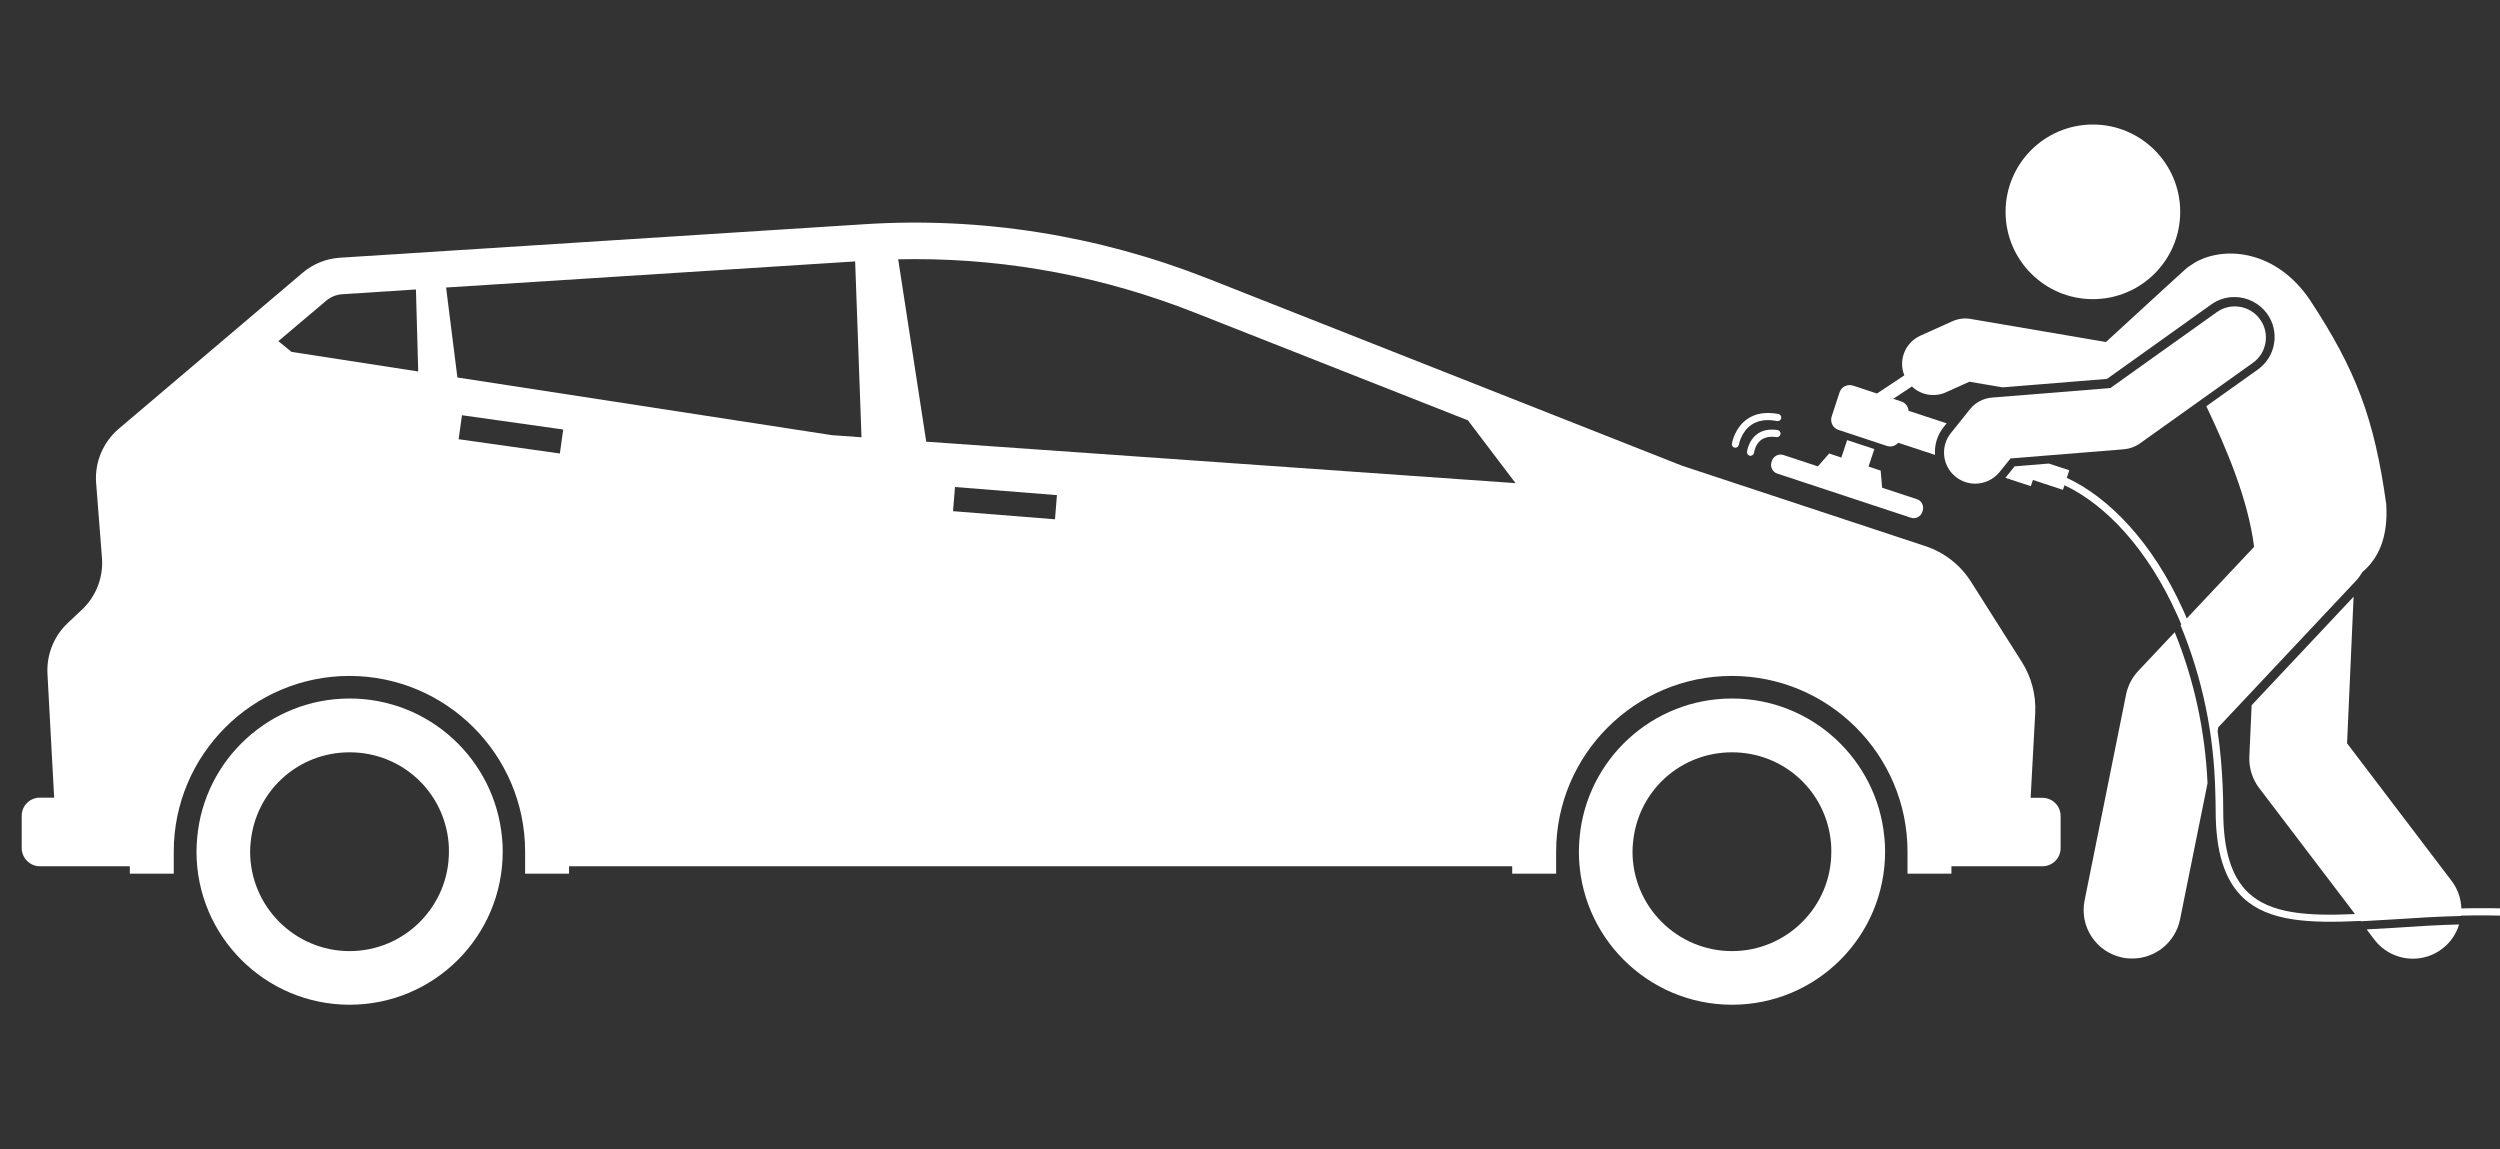
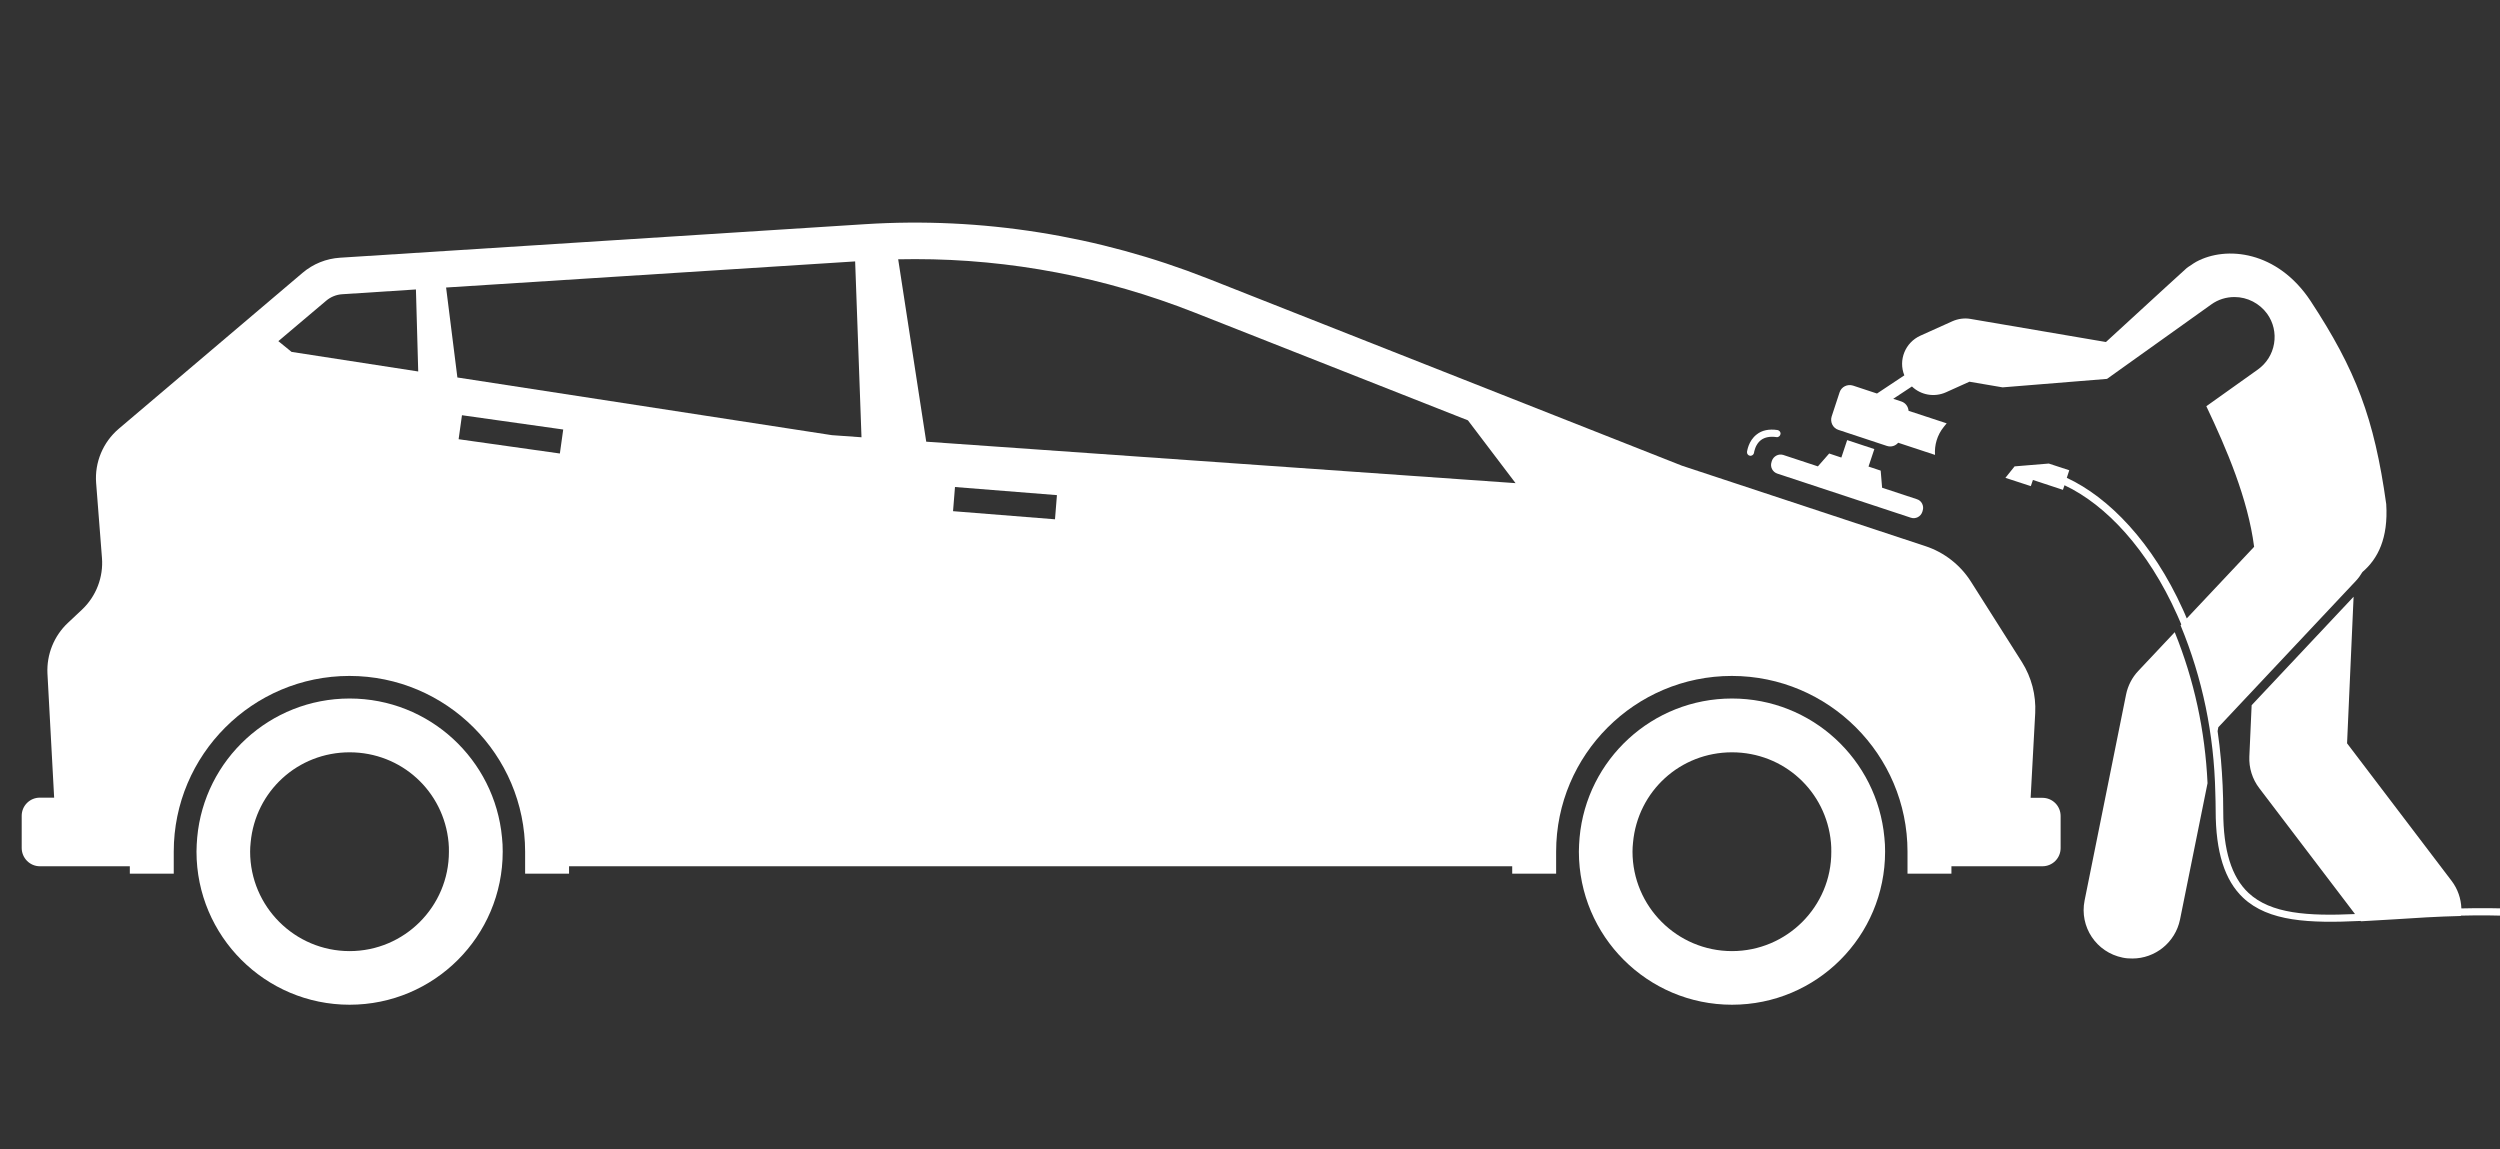
<svg xmlns="http://www.w3.org/2000/svg" version="1.1" id="Layer_1" x="0px" y="0px" viewBox="0 0 141.73 65.16" style="enable-background:new 0 0 141.73 65.16;" xml:space="preserve">
  <rect x="0" y="0" width="141.73" height="65.16" fill="#333333" stroke="none" />
  <style type="text/css">
	.st0{fill:#FFFFFF;}
</style>
  <g>
-     <path class="st0" d="M134.17,52.69l0.43,0.57c0.54,0.71,1.36,1.09,2.19,1.09c0.58,0,1.17-0.18,1.66-0.56   c0.48-0.36,0.8-0.85,0.96-1.38c-1.27,0.03-2.48,0.11-3.66,0.19C135.21,52.63,134.68,52.66,134.17,52.69z" />
    <path class="st0" d="M2.26,49.11h5.1v0.42h1.7h0.79v-1.25c0-5.49,4.47-9.96,9.96-9.96s9.96,4.47,9.96,9.96v1.25h0.79h1.7v-0.42   h53.47v0.42h1.7h0.79v-1.25c0-5.49,4.47-9.96,9.96-9.96s9.96,4.47,9.96,9.96v1.25h0.79h1.7v-0.42h5.16c0.57,0,1.03-0.46,1.03-1.03   v-1.82c0-0.57-0.46-1.03-1.03-1.03h-0.67l0.26-4.81c0.05-1.02-0.21-2.02-0.75-2.88l-2.89-4.56c-0.6-0.95-1.52-1.67-2.59-2.02   l-13.8-4.56L68.47,15.79c-6.22-2.45-12.83-3.5-19.44-3.08l-29.75,1.9c-0.79,0.05-1.53,0.35-2.13,0.86L6.73,24.31   c-0.89,0.76-1.37,1.9-1.28,3.07l0.33,4.24c0.09,1.1-0.33,2.19-1.14,2.95l-0.8,0.75c-0.78,0.74-1.2,1.78-1.15,2.86l0.38,7.04H2.26   c-0.57,0-1.03,0.46-1.03,1.03v1.82C1.23,48.64,1.69,49.11,2.26,49.11z M54.03,28.98l0.11-1.37l5.78,0.46l-0.11,1.37L54.03,28.98z    M26,24.9l0.19-1.36l5.74,0.81l-0.19,1.36L26,24.9z M48.84,24.79l-1.68-0.12L25.93,21.4l-0.64-5.1l23.19-1.48L48.84,24.79z    M51.88,14.69c5.41,0,10.74,1.02,15.82,3.02l15.52,6.12l2.7,3.56l-33.41-2.35L50.92,14.7C51.25,14.7,51.57,14.69,51.88,14.69z    M18.49,17.05c0.26-0.22,0.58-0.35,0.92-0.37l4.17-0.27l0.13,4.65l-7.18-1.11l-0.75-0.61L18.49,17.05z" />
    <path class="st0" d="M28.5,48.28c0-0.27-0.01-0.54-0.04-0.8c-0.41-4.42-4.12-7.88-8.64-7.88s-8.24,3.46-8.64,7.88   c-0.02,0.26-0.04,0.53-0.04,0.8c0,4.79,3.89,8.68,8.68,8.68S28.5,53.08,28.5,48.28z M19.82,53.92c-3.11,0-5.64-2.53-5.64-5.64   c0-0.16,0.01-0.34,0.03-0.52c0.27-2.91,2.68-5.11,5.61-5.11s5.34,2.2,5.61,5.11c0.02,0.18,0.02,0.36,0.02,0.53   C25.45,51.39,22.93,53.92,19.82,53.92z" />
    <path class="st0" d="M106.87,48.28c0-0.27-0.01-0.54-0.04-0.8c-0.41-4.42-4.12-7.88-8.64-7.88s-8.24,3.46-8.64,7.88   c-0.02,0.26-0.04,0.53-0.04,0.8c0,4.79,3.89,8.68,8.68,8.68C102.99,56.96,106.87,53.08,106.87,48.28z M98.19,53.92   c-3.11,0-5.64-2.53-5.64-5.64c0-0.16,0.01-0.34,0.03-0.52c0.27-2.91,2.68-5.11,5.61-5.11s5.34,2.2,5.61,5.11   c0.02,0.18,0.02,0.36,0.02,0.53C103.83,51.39,101.3,53.92,98.19,53.92z" />
    <path class="st0" d="M123.29,35.84l-2.07,2.2c-0.35,0.37-0.59,0.84-0.69,1.34l-2.35,11.67c-0.3,1.49,0.66,2.94,2.16,3.24   c0.18,0.04,0.37,0.05,0.55,0.05c1.28,0,2.43-0.9,2.7-2.21l1.56-7.73C125.01,41.42,124.39,38.55,123.29,35.84z" />
    <path class="st0" d="M100.45,26.13l-0.02,0.07c-0.09,0.27,0.06,0.56,0.33,0.65l7.57,2.5c0.27,0.09,0.56-0.06,0.65-0.33l0.02-0.07   c0.09-0.27-0.06-0.57-0.33-0.65l-1.97-0.65l-0.08-0.97l-0.69-0.23l0.33-0.99l-1.54-0.51l-0.33,0.99l-0.69-0.23l-0.64,0.73   l-1.97-0.65C100.83,25.71,100.54,25.86,100.45,26.13z" />
-     <circle class="st0" cx="118.65" cy="12.01" r="4.95" />
    <path class="st0" d="M139.54,51.5c-0.02-0.55-0.2-1.1-0.56-1.57l-5.92-7.79l0.37-8.31l-5.78,6.15l-0.13,2.91   c-0.03,0.64,0.17,1.28,0.56,1.79l5.43,7.14c-2.66,0.12-4.77-0.01-6.04-1.2c-0.96-0.9-1.43-2.41-1.43-4.62   c0-1.01-0.05-1.98-0.13-2.92c-0.05-0.55-0.11-1.1-0.19-1.63l0.04-0.22l7.81-8.31c0.14-0.15,0.26-0.32,0.36-0.49   c0.88-0.75,1.47-1.92,1.35-3.85c-0.68-4.88-1.72-7.6-4.29-11.52c-1.88-2.84-4.78-3.14-6.48-2.22c-0.11,0.06-0.21,0.13-0.31,0.2   c-0.1,0.06-0.21,0.13-0.3,0.22l-1.12,1.02l-3.39,3.11l-7.68-1.31c-0.34-0.06-0.7-0.01-1.02,0.13l-1.82,0.82   c-0.86,0.39-1.26,1.38-0.91,2.25l-1.55,1.03l-1.36-0.45c-0.32-0.1-0.66,0.07-0.76,0.38l-0.45,1.37c-0.1,0.32,0.07,0.66,0.38,0.76   l2.75,0.91c0.24,0.08,0.49,0,0.64-0.18l2.09,0.69c-0.04-0.55,0.12-1.12,0.49-1.58l0.17-0.21l-2.16-0.71   c-0.02-0.24-0.17-0.45-0.41-0.53l-0.46-0.15l1.06-0.7c0.5,0.48,1.26,0.63,1.93,0.33l1.33-0.6l1.88,0.32l5.92-0.48l5.91-4.22   c0.39-0.28,0.84-0.42,1.32-0.42c0.73,0,1.42,0.36,1.85,0.95c0.35,0.49,0.49,1.09,0.39,1.69s-0.43,1.12-0.92,1.47l-2.92,2.08   c1.15,2.42,2.36,5.25,2.71,7.97l-3.82,4.06c-0.07-0.17-0.14-0.34-0.22-0.51c-1.72-3.8-4.19-6.35-6.58-7.46l0.14-0.43l-1.16-0.38   l-1.94,0.16l-0.48,0.6c-0.01,0.02-0.03,0.03-0.04,0.05l1.44,0.47l0.12-0.35l1.7,0.56l0.09-0.26c2.34,1.1,4.73,3.63,6.4,7.38   c0.07,0.17,0.15,0.33,0.22,0.51l-0.04,0.05c1.24,2.99,1.9,6.18,1.97,9.5c0.01,0.33,0.02,0.67,0.02,1.01c0,2.34,0.51,3.95,1.56,4.94   c1.44,1.35,3.75,1.45,6.66,1.31l0.01,0.02c0.6-0.03,1.23-0.07,1.89-0.11c1.21-0.08,2.46-0.16,3.78-0.19c0-0.01,0-0.02,0-0.02   c2.03-0.05,4.19,0.01,6.44,0.39l0.07-0.43C143.76,51.51,141.59,51.45,139.54,51.5z" />
-     <path class="st0" d="M113.36,26.76l0.62-0.77l6.44-0.52c0.32-0.03,0.62-0.14,0.88-0.32l6.42-4.58c0.79-0.56,0.98-1.67,0.41-2.46   c-0.56-0.79-1.67-0.98-2.46-0.41l-6.03,4.3l-6.72,0.54c-0.48,0.04-0.93,0.28-1.23,0.65l-1.09,1.36c-0.61,0.76-0.49,1.87,0.27,2.48   c0.33,0.26,0.72,0.39,1.1,0.39C112.5,27.42,113.01,27.19,113.36,26.76z" />
    <path class="st0" d="M100.71,24.78c0.11,0.02,0.21-0.06,0.23-0.17c0.02-0.11-0.06-0.21-0.17-0.23c-0.48-0.07-0.88,0.01-1.18,0.25   c-0.48,0.37-0.54,0.96-0.55,0.99c-0.01,0.11,0.07,0.21,0.18,0.22c0.01,0,0.02,0,0.02,0c0.1,0,0.19-0.08,0.2-0.18   c0,0,0.06-0.46,0.39-0.71C100.06,24.78,100.35,24.73,100.71,24.78z" />
-     <path class="st0" d="M98.35,25.38c0.01,0,0.02,0,0.03,0c0.1,0,0.18-0.07,0.2-0.17c0-0.01,0.13-0.72,0.7-1.12   c0.38-0.26,0.87-0.34,1.46-0.22c0.11,0.02,0.22-0.05,0.24-0.16s-0.05-0.22-0.16-0.24c-0.71-0.13-1.3-0.04-1.77,0.29   c-0.71,0.5-0.86,1.35-0.86,1.38C98.16,25.26,98.24,25.36,98.35,25.38z" />
  </g>
</svg>